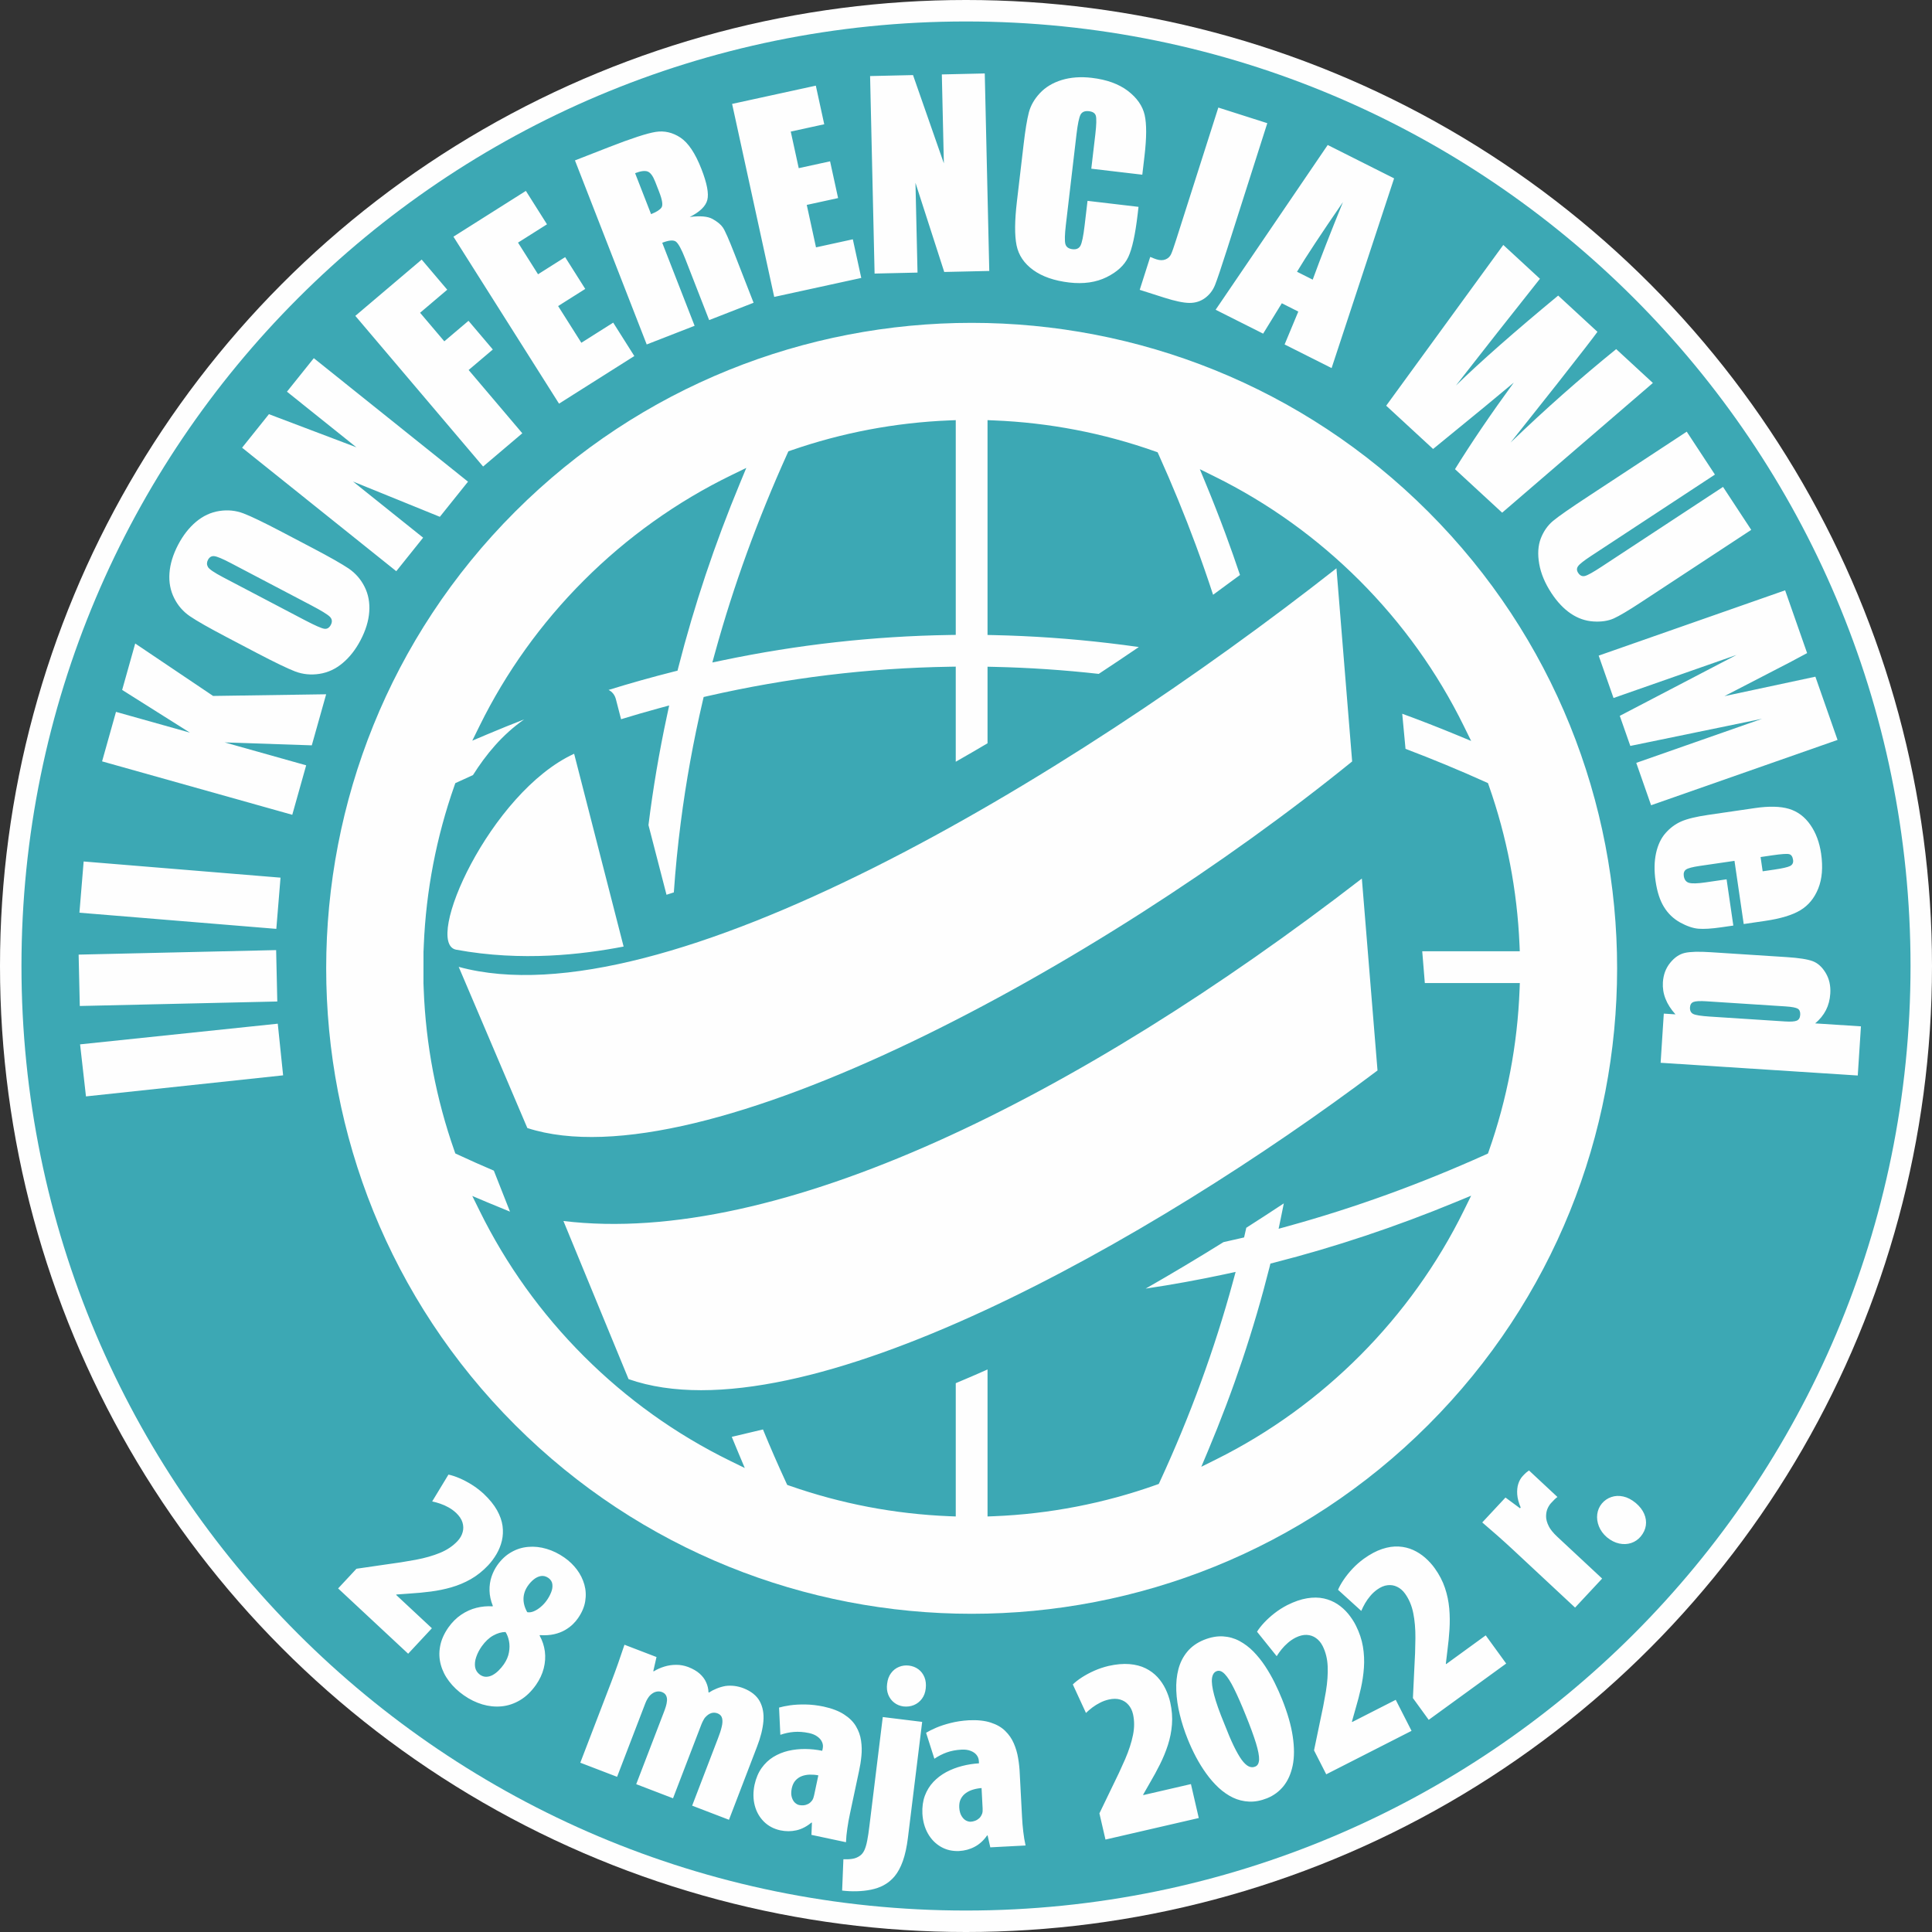
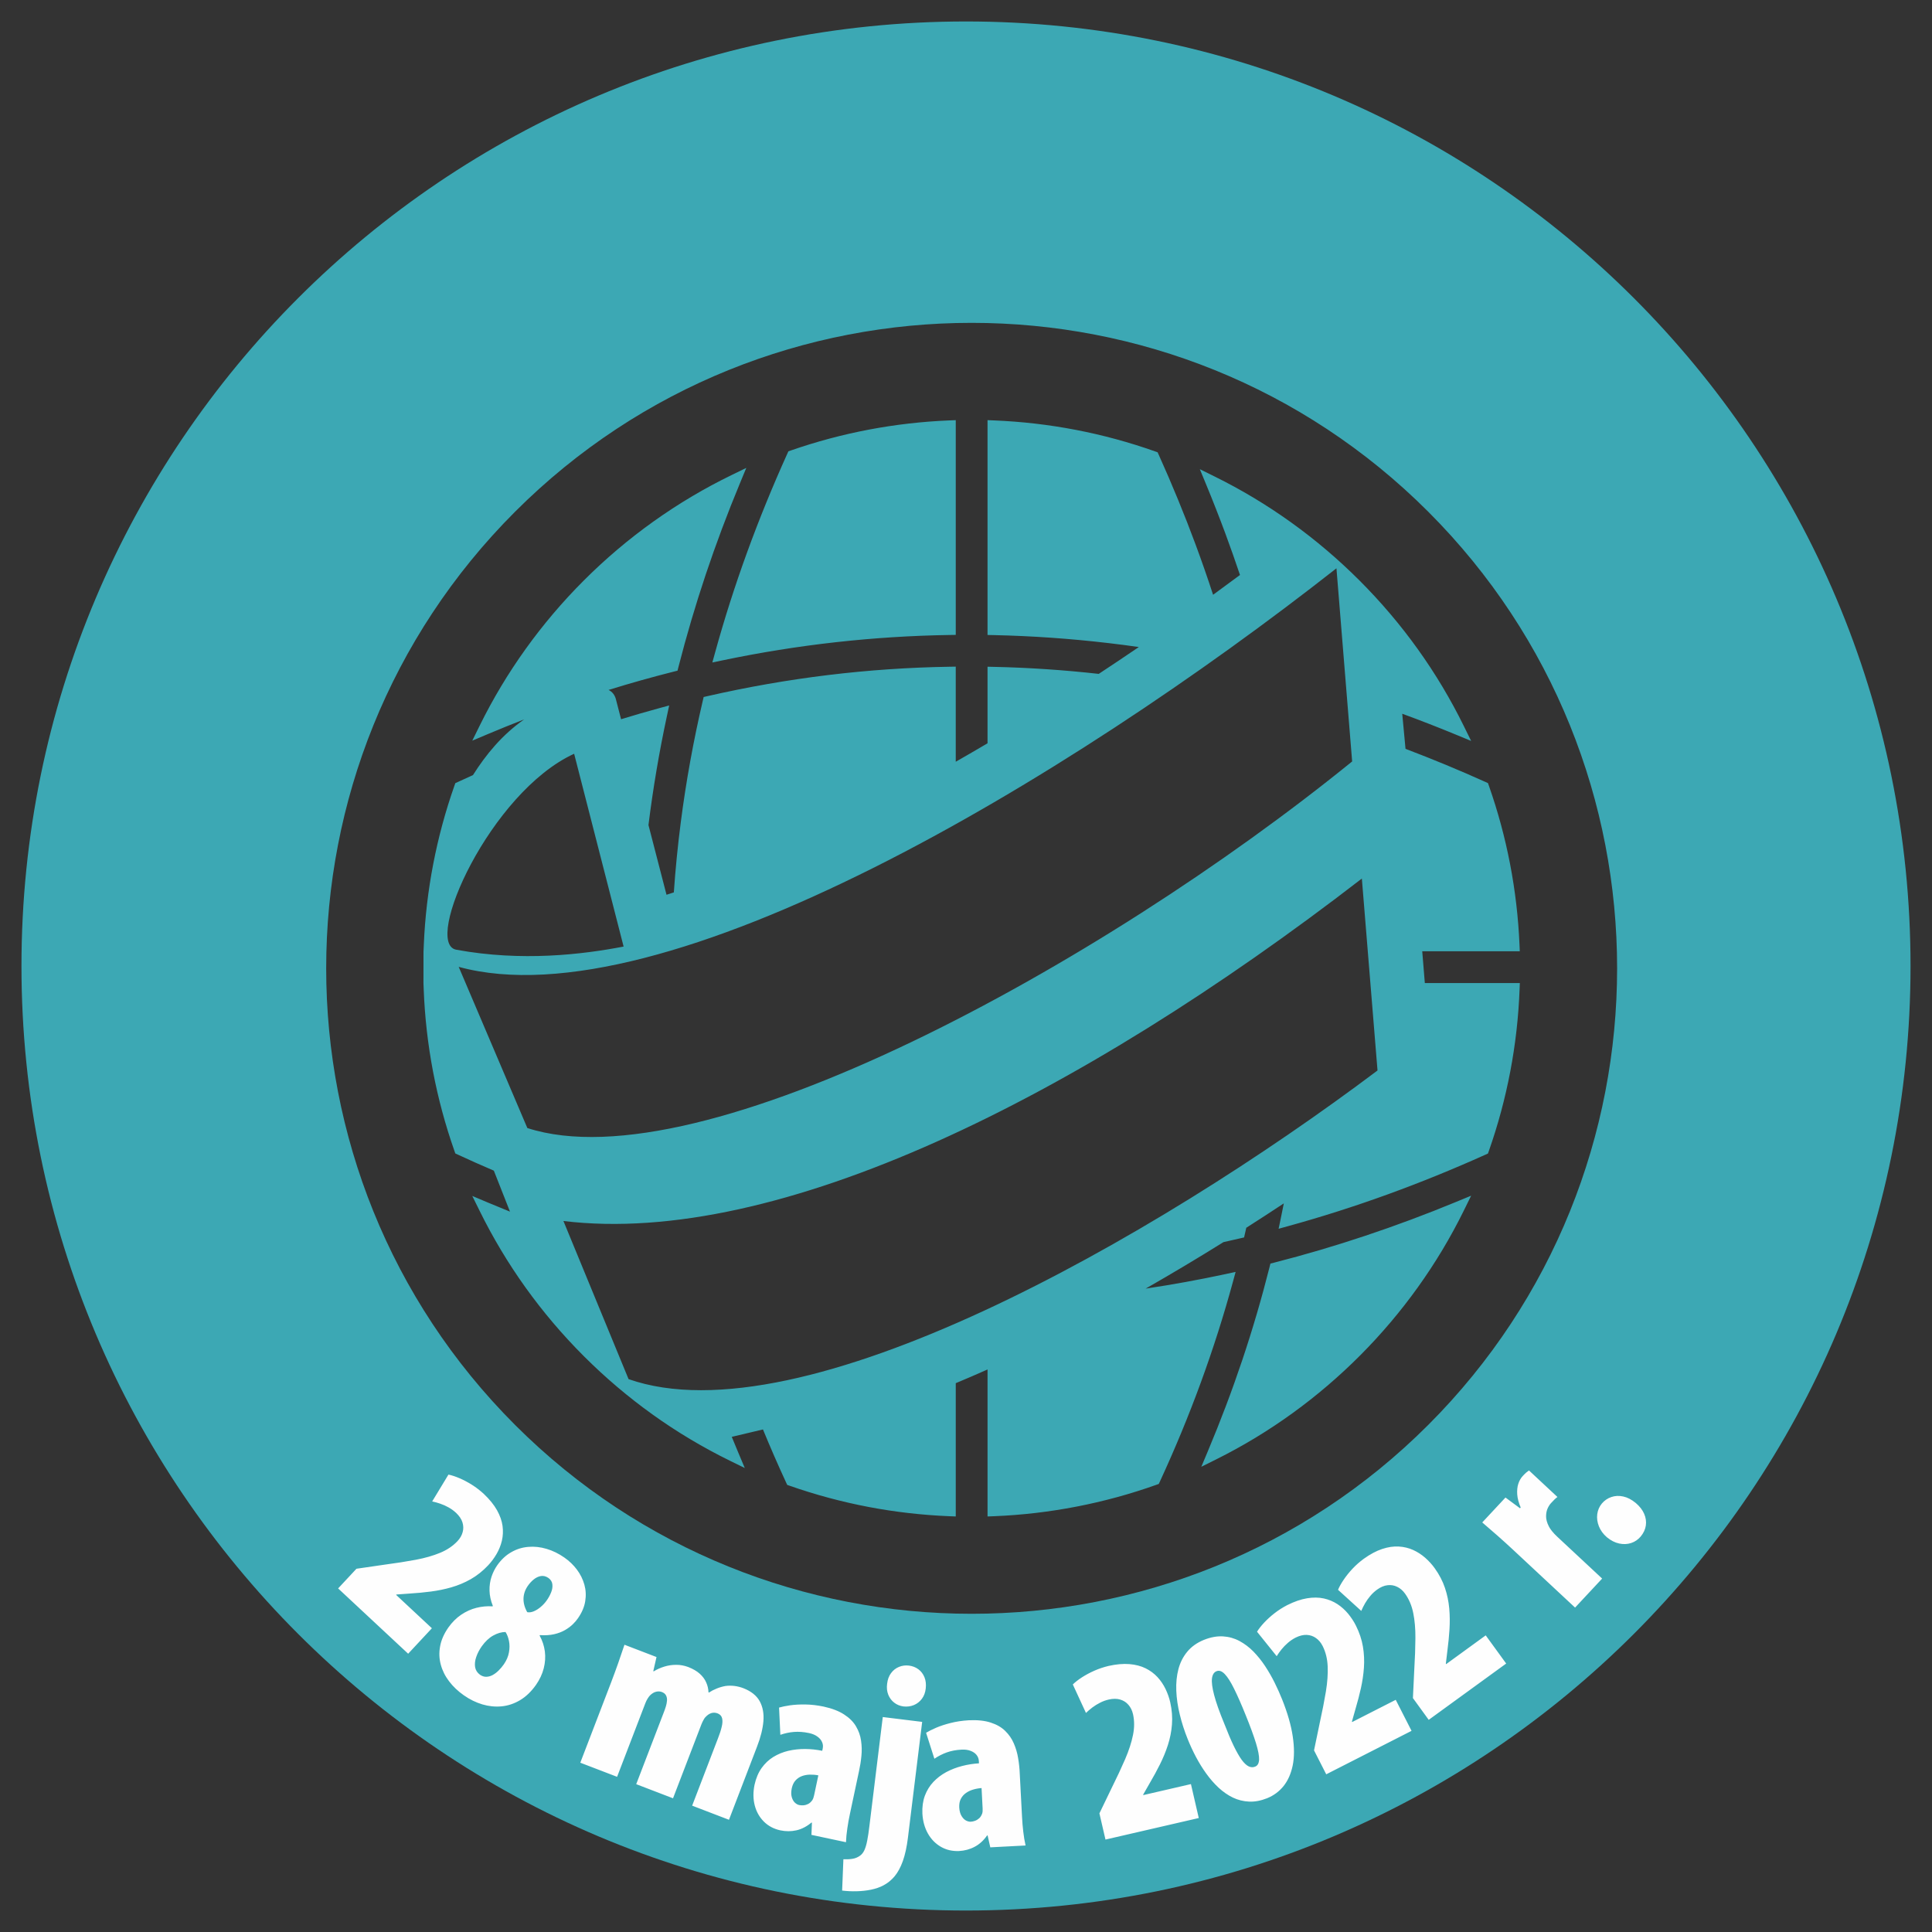
<svg xmlns="http://www.w3.org/2000/svg" xml:space="preserve" width="1063px" height="1063px" version="1.0" style="shape-rendering:geometricPrecision; text-rendering:geometricPrecision; image-rendering:optimizeQuality; fill-rule:evenodd; clip-rule:evenodd" viewBox="0 0 1065.64 1065.64">
  <rect x="0" y="0" width="1065.64" height="1065.64" fill="#333333" stroke="none" />
  <defs>
    <style type="text/css">
   
    .fil1 {fill:#3CA8B4}
    .fil0 {fill:#FEFEFE}
   
  </style>
  </defs>
  <g id="Warstwa_x0020_1">
-     <circle class="fil0" cx="532.82" cy="532.82" r="532.82" />
    <path class="fil1" d="M532.82 11.84c287.73,0 520.98,233.25 520.98,520.98 0,287.73 -233.25,520.98 -520.98,520.98 -287.73,0 -520.98,-233.25 -520.98,-520.98 0,-287.73 233.25,-520.98 520.98,-520.98zm-222.05 661.63l35.93 87.22c95.37,33.45 289.08,-76.98 413.1,-170.24l-8.64 -105.86c-156.49,120.85 -322.23,203.22 -440.39,188.88zm5.91 -257.72c-46.35,21.27 -83.57,104.66 -65.02,108.09 36.2,6.65 69.58,2.63 92.31,-1.74l-27.29 -106.35zm420.47 -102.29c-148.78,116.87 -371.38,250.7 -484.14,219.84l37.86 88.9c95.93,31.03 316.28,-89.65 454.94,-202.2l-8.66 -106.54zm-503.58 228.78l0.02 -17.53 0.02 -0.1 0.15 -3.51c0.63,-14.95 2.37,-29.85 5.2,-44.54 2.81,-14.59 6.71,-29.04 11.69,-43.19l0.49 -1.4 1.32 -0.61c2.81,-1.3 5.61,-2.58 8.41,-3.83 7.23,-11.42 16.07,-22.22 28.23,-30.72 -6.7,2.59 -13.38,5.3 -20.05,8.11l-8.55 3.61 4.1 -8.32c7.19,-14.6 15.65,-28.75 25.37,-42.3 9.52,-13.26 20.2,-25.89 32.05,-37.73 12.04,-12.05 24.88,-22.88 38.36,-32.5 13.78,-9.84 28.19,-18.37 43.04,-25.6l8.22 -4 -3.5 8.45c-6.91,16.64 -13.22,33.49 -18.92,50.49 -5.58,16.7 -10.6,33.68 -15.01,50.91l-0.51 2 -2.01 0.5c-12.05,3.04 -24.06,6.41 -36.01,10.12 2.05,1.03 3.54,2.82 4.16,5.62l2.73 10.54c7.01,-2.16 14.02,-4.19 21.04,-6.1l5.49 -1.49 -1.19 5.56c-4.32,20.08 -7.73,40.23 -10.23,60.41l9.95 38.44c1.34,-0.43 2.69,-0.86 4.04,-1.3 0.89,-12.86 2.16,-25.71 3.81,-38.5 2.91,-22.64 6.98,-45.07 12.15,-67.17l0.49 -2.11 2.11 -0.48c22.12,-5.05 44.28,-8.92 66.47,-11.62 22.22,-2.7 44.55,-4.23 66.95,-4.59l3.52 -0.06 0 52.46c5.85,-3.33 11.7,-6.73 17.53,-10.18l0 -42.23 3.54 0.08c19.32,0.42 38.61,1.73 57.8,3.87 7.43,-4.89 14.81,-9.83 22.12,-14.81 -5.54,-0.79 -11.09,-1.51 -16.63,-2.16 -21.19,-2.49 -42.34,-3.96 -63.43,-4.42l-3.4 -0.07 0 -118.49 3.61 0.15c15.13,0.61 30.21,2.35 45.08,5.21 14.79,2.84 29.41,6.8 43.72,11.87l1.4 0.49 0.61 1.35c3.67,8.13 7.22,16.38 10.65,24.74 3.45,8.39 6.69,16.68 9.72,24.87 3.38,9.13 6.59,18.34 9.62,27.64 5,-3.64 9.94,-7.27 14.84,-10.92 -2.55,-7.59 -5.22,-15.18 -8.02,-22.75 -1.7,-4.58 -3.42,-9.11 -5.18,-13.58 -1.83,-4.69 -3.65,-9.2 -5.44,-13.53l-3.51 -8.49 8.24 4.07c14.56,7.19 28.68,15.64 42.19,25.34 13.22,9.5 25.82,20.16 37.63,31.97 11.91,11.92 22.63,24.58 32.14,37.85 9.71,13.54 18.18,27.75 25.4,42.43l4.05 8.23 -8.46 -3.5c-9.78,-4.04 -19.63,-7.87 -29.55,-11.5l1.81 19.36c14.91,5.65 29.63,11.75 44.13,18.28l1.34 0.61 0.5 1.41c4.98,14.16 8.88,28.6 11.69,43.19 2.83,14.7 4.57,29.6 5.21,44.56l0.15 3.61 -53.8 0 1.43 17.53 52.4 0 -0.14 3.59c-0.58,15.17 -2.29,30.28 -5.13,45.18 -2.83,14.85 -6.77,29.52 -11.82,43.86l-0.5 1.4 -1.35 0.61c-17.73,7.98 -35.79,15.33 -54.12,21.98 -17.93,6.49 -36.12,12.31 -54.52,17.39l-5.47 1.51 1.16 -5.55c0.59,-2.81 1.16,-5.63 1.71,-8.45 -6.82,4.51 -13.72,9 -20.7,13.45 -0.24,1.07 -0.48,2.14 -0.73,3.21l-0.48 2.12 -2.11 0.49c-3.08,0.73 -6.16,1.42 -9.26,2.1 -14.1,8.79 -28.46,17.37 -42.93,25.64 14.71,-2.19 29.4,-4.86 44.06,-8.01l5.57 -1.2 -1.5 5.5c-5.03,18.48 -10.92,36.97 -17.67,55.43 -6.7,18.33 -14.23,36.57 -22.6,54.69l-0.61 1.32 -1.38 0.5c-14.41,5.13 -29.13,9.14 -44.04,12.02 -14.98,2.9 -30.17,4.67 -45.43,5.29l-3.61 0.14 0 -81.08c-5.87,2.62 -11.72,5.14 -17.53,7.56l0 73.52 -3.6 -0.14c-14.98,-0.61 -29.9,-2.32 -44.64,-5.13 -14.65,-2.8 -29.13,-6.69 -43.33,-11.65l-1.39 -0.49 -0.62 -1.33c-4.49,-9.73 -8.75,-19.48 -12.76,-29.25l-17.21 4.08c1.17,2.89 2.37,5.78 3.59,8.67l3.59 8.52 -8.3 -4.07c-14.74,-7.24 -28.99,-15.72 -42.55,-25.44 -13.3,-9.53 -26,-20.26 -37.94,-32.2 -11.87,-11.87 -22.56,-24.5 -32.05,-37.73 -9.68,-13.5 -18.14,-27.66 -25.35,-42.29l-4.11 -8.33 8.55 3.61c4.08,1.72 8.16,3.4 12.25,5.04 -2.66,-6.83 -5.61,-14.35 -8.91,-22.61 -6.65,-2.84 -13.29,-5.79 -19.91,-8.87l-1.33 -0.61 -0.49 -1.39c-5.05,-14.35 -8.99,-29.01 -11.82,-43.83 -2.83,-14.91 -4.55,-30.02 -5.13,-45.18l-0.14 -3.59 0 0zm227.31 -188c-20.86,2.33 -41.68,5.67 -62.42,10.01l-5.55 1.16 1.51 -5.47c5.12,-18.59 11,-36.94 17.57,-55.04 6.73,-18.5 14.17,-36.72 22.25,-54.61l0.61 -1.35 1.41 -0.49c14.1,-4.9 28.48,-8.73 43.02,-11.49 14.62,-2.77 29.43,-4.46 44.29,-5.07l3.6 -0.14 0 118.44 -3.42 0.05c-20.92,0.33 -41.88,1.66 -62.87,4zm292.16 327.39c16.86,-5.62 33.52,-11.84 49.94,-18.62l8.46 -3.49 -4.04 8.22c-14.53,29.53 -33.91,56.48 -57.02,79.71 -23.12,23.24 -49.96,42.76 -79.41,57.43l-8.36 4.16 3.62 -8.61c7.06,-16.82 13.42,-33.65 19.05,-50.45 5.66,-16.9 10.64,-33.91 14.95,-51.01l0.5 -2.01 2.01 -0.51c17.03,-4.36 33.81,-9.31 50.3,-14.82zm34.75 -399.37c138.9,138.9 138.89,364.79 -0.01,503.69 -138.9,138.9 -364.79,138.9 -503.69,0 -138.9,-138.91 -138.9,-364.79 0.01,-503.7 138.9,-138.9 364.79,-138.89 503.69,0.01z" />
-     <path class="fil0" d="M43.37 526.54l108.94 -2.49 0.64 28.35 -108.94 2.48 -0.64 -28.34zm0.8 49.5l109.04 -11.4 2.95 28.49 -108.74 11.62 -3.25 -28.71zm1.97 -100.87l108.59 8.92 -2.32 28.25 -108.6 -8.92 2.33 -28.25zm28.44 -120.23l42.96 28.92 62.36 -0.92 -7.92 28.17 -48.06 -1.62 44.96 12.64 -7.67 27.29 -104.9 -29.47 7.67 -27.3 40.76 11.45 -37.36 -23.55 7.2 -25.61zm97.47 -52.85c9.71,5.09 16.44,8.92 20.24,11.47 3.8,2.6 6.73,5.95 8.81,10.11 2.08,4.15 2.93,8.74 2.57,13.78 -0.35,5.03 -1.96,10.27 -4.82,15.71 -2.71,5.16 -6,9.35 -9.84,12.57 -3.86,3.25 -8.11,5.22 -12.8,5.95 -4.69,0.73 -9.15,0.28 -13.38,-1.31 -4.23,-1.63 -11.31,-5.04 -21.24,-10.24l-16.5 -8.66c-9.7,-5.1 -16.44,-8.92 -20.24,-11.51 -3.79,-2.56 -6.73,-5.92 -8.79,-10.09 -2.08,-4.15 -2.95,-8.73 -2.58,-13.79 0.36,-5.02 1.96,-10.25 4.82,-15.7 2.72,-5.17 6.01,-9.36 9.85,-12.58 3.85,-3.22 8.11,-5.22 12.8,-5.95 4.69,-0.73 9.15,-0.28 13.36,1.34 4.24,1.6 11.3,5.02 21.25,10.24l16.49 8.66zm-44.85 8.44c-4.5,-2.36 -7.5,-3.61 -9.02,-3.77 -1.5,-0.16 -2.67,0.52 -3.48,2.07 -0.69,1.32 -0.71,2.59 -0.05,3.81 0.62,1.24 3.43,3.15 8.41,5.77l45.04 23.64c5.62,2.94 9.2,4.51 10.74,4.75 1.55,0.25 2.77,-0.49 3.65,-2.16 0.89,-1.71 0.71,-3.18 -0.54,-4.46 -1.28,-1.27 -4.73,-3.39 -10.43,-6.38l-44.32 -23.27zm45.89 -112.97l85.05 68.12 -15.53 19.38 -47.88 -19.45 38.66 30.96 -14.81 18.49 -85.05 -68.12 14.81 -18.49 48.24 18.27 -38.3 -30.68 14.81 -18.48zm22.9 -23.34l36.6 -31.04 14.1 16.62 -14.98 12.71 13.36 15.75 13.34 -11.31 13.42 15.82 -13.34 11.31 29.6 34.9 -21.62 18.34 -70.48 -83.1zm54.12 -43.68l39.95 -25.25 11.65 18.43 -15.98 10.1 11.04 17.46 14.95 -9.46 11.09 17.54 -14.96 9.45 12.81 20.25 17.57 -11.11 11.65 18.43 -41.53 26.26 -58.24 -92.1zm67.02 -42.07l18.68 -7.29c12.46,-4.86 21.08,-7.68 25.86,-8.43 4.78,-0.76 9.34,0.3 13.66,3.15 4.32,2.88 8.17,8.63 11.55,17.29 3.08,7.9 4.17,13.6 3.26,17.08 -0.89,3.48 -4.13,6.62 -9.7,9.41 5.73,-0.73 9.94,-0.38 12.59,1.1 2.62,1.47 4.53,3.02 5.67,4.67 1.16,1.65 3.32,6.57 6.52,14.77l10.44 26.77 -24.51 9.56 -13.15 -33.73c-2.12,-5.44 -3.88,-8.62 -5.24,-9.59 -1.36,-0.95 -3.87,-0.74 -7.49,0.67l17.86 45.79 -26.42 10.3 -39.58 -101.52zm33.18 7.05l8.8 22.58c2.96,-1.15 4.88,-2.36 5.76,-3.65 0.88,-1.27 0.44,-4.16 -1.3,-8.64l-2.17 -5.56c-1.26,-3.23 -2.66,-5.11 -4.21,-5.66 -1.54,-0.56 -3.84,-0.25 -6.88,0.93zm53.5 -38.21l46.18 -10.07 4.64 21.3 -18.47 4.03 4.4 20.18 17.29 -3.77 4.42 20.27 -17.28 3.77 5.1 23.41 20.31 -4.44 4.65 21.31 -48.01 10.47 -23.23 -106.46zm139.36 -16.8l2.49 108.94 -24.84 0.56 -15.87 -49.18 1.13 49.52 -23.68 0.54 -2.48 -108.94 23.68 -0.54 17.01 48.7 -1.12 -49.06 23.68 -0.54zm86.89 55.85l-28.13 -3.31 2.21 -18.84c0.64,-5.48 0.72,-8.94 0.29,-10.38 -0.43,-1.42 -1.68,-2.25 -3.73,-2.49 -2.33,-0.28 -3.88,0.37 -4.72,1.94 -0.8,1.59 -1.54,5.11 -2.19,10.59l-5.9 50.27c-0.61,5.27 -0.7,8.73 -0.27,10.4 0.45,1.69 1.75,2.65 3.93,2.91 2.1,0.25 3.57,-0.39 4.4,-1.93 0.82,-1.53 1.61,-5.25 2.3,-11.19l1.6 -13.55 28.13 3.31 -0.49 4.19c-1.31,11.18 -3.04,19.03 -5.17,23.52 -2.12,4.49 -6.12,8.19 -11.94,11.07 -5.82,2.88 -12.71,3.87 -20.63,2.95 -8.26,-0.97 -14.88,-3.28 -19.88,-6.9 -4.98,-3.61 -8.05,-8.16 -9.17,-13.63 -1.11,-5.5 -1.05,-13.54 0.2,-24.15l3.71 -31.61c0.91,-7.8 1.87,-13.61 2.86,-17.45 1,-3.83 3.02,-7.41 6.11,-10.71 3.07,-3.29 7.08,-5.71 12.02,-7.24 4.94,-1.5 10.47,-1.92 16.57,-1.2 8.3,0.98 14.96,3.4 19.97,7.23 5,3.85 8.07,8.25 9.22,13.25 1.13,4.99 1.1,12.55 -0.09,22.66l-1.21 10.29zm68.95 -28.42l-22.13 69.38c-3.32,10.37 -5.56,17.03 -6.72,19.92 -1.17,2.91 -2.99,5.29 -5.48,7.13 -2.49,1.83 -5.39,2.74 -8.63,2.71 -3.28,-0.03 -7.91,-1 -13.88,-2.9l-13.53 -4.32 5.79 -18.15c1.58,0.66 2.74,1.1 3.46,1.33 1.92,0.61 3.59,0.61 5.01,0.03 1.41,-0.59 2.41,-1.52 3.02,-2.84 0.62,-1.31 1.53,-3.95 2.78,-7.87l23.3 -73.04 27.01 8.62zm69.94 30.44l-34.47 104.64 -25.92 -13.03 7.55 -18.14 -9.09 -4.58 -10.3 16.76 -26.21 -13.18 61.82 -90.88 36.62 18.41zm-44.89 55.86c4.25,-11.67 9.83,-25.94 16.68,-42.78 -11.92,17.32 -20.37,30.13 -25.34,38.43l8.66 4.35zm187.63 56.99l-83.14 71.55 -26.01 -24c8.97,-14.51 19.77,-30.42 32.41,-47.74 -7,5.92 -21.82,18.13 -44.49,36.6l-25.87 -23.87 64.59 -88.67 20.22 18.66 -23.65 29.91 -22.7 28.98c13.63,-13.25 32.42,-29.79 56.4,-49.62l21.66 19.99c-1.86,2.63 -9.21,12.13 -22.08,28.51l-25.79 32.53c19,-18.29 38.42,-35.47 58.21,-51.5l20.24 18.67zm54.25 81.02l-60.87 39.99c-6.89,4.53 -11.9,7.49 -14.97,8.88 -3.11,1.38 -6.84,1.94 -11.22,1.66 -4.43,-0.28 -8.56,-1.72 -12.46,-4.35 -3.89,-2.62 -7.47,-6.4 -10.69,-11.29 -3.58,-5.45 -5.83,-10.85 -6.75,-16.18 -0.93,-5.35 -0.63,-10 0.88,-13.97 1.55,-3.96 3.78,-7.18 6.74,-9.65 2.96,-2.49 9.59,-7.1 19.88,-13.85l53.88 -35.4 15.55 23.67 -68.28 44.86c-3.97,2.61 -6.39,4.5 -7.19,5.66 -0.84,1.16 -0.83,2.39 0.04,3.71 0.99,1.5 2.23,2.06 3.73,1.7 1.51,-0.38 4.53,-2.07 9.06,-5.04l67.11 -44.09 15.56 23.69zm47.6 115.87l-102.84 36.03 -8.18 -23.38 69.42 -24.32 -72.7 14.98 -5.81 -16.59 64.39 -33.6 -67.84 23.76 -8.19 -23.38 102.84 -36.02 12.13 34.63c-5.82,3.18 -12.74,6.8 -20.72,10.88l-24.88 12.86 50.16 -10.73 12.22 34.88zm-51.75 101.55l-5.09 -34.85 -19.12 2.79c-4,0.58 -6.52,1.25 -7.6,1.99 -1.05,0.76 -1.48,1.96 -1.24,3.59 0.3,2.05 1.27,3.3 2.9,3.76 1.64,0.46 4.65,0.39 9.04,-0.25l11.66 -1.7 3.72 25.51 -6.52 0.94c-5.46,0.8 -9.72,1.05 -12.75,0.8 -3.03,-0.26 -6.38,-1.42 -10.09,-3.45 -3.69,-2.06 -6.66,-4.9 -8.89,-8.55 -2.25,-3.62 -3.78,-8.38 -4.63,-14.25 -0.83,-5.68 -0.75,-10.81 0.25,-15.41 1.01,-4.58 2.76,-8.3 5.28,-11.12 2.51,-2.85 5.42,-5 8.72,-6.43 3.32,-1.44 8.25,-2.62 14.82,-3.58l25.78 -3.76c7.73,-1.13 13.98,-0.97 18.74,0.44 4.75,1.44 8.69,4.38 11.75,8.78 3.08,4.4 5.05,9.69 5.95,15.85 1.1,7.54 0.58,13.98 -1.57,19.31 -2.14,5.33 -5.44,9.32 -9.88,11.99 -4.44,2.67 -10.93,4.63 -19.5,5.88l-11.73 1.72zm10.45 -29.09l6.46 -0.94c4.57,-0.67 7.48,-1.35 8.76,-2.02 1.24,-0.69 1.78,-1.79 1.56,-3.3 -0.27,-1.86 -1.01,-2.93 -2.21,-3.2 -1.2,-0.29 -4.28,-0.07 -9.26,0.65l-6.46 0.95 1.15 7.86zm52.46 112.64l-108.74 -7.02 1.75 -27.12 6.44 0.41c-2.51,-2.78 -4.35,-5.64 -5.5,-8.59 -1.17,-2.95 -1.63,-6 -1.44,-9.12 0.28,-4.22 1.62,-7.79 4.04,-10.74 2.4,-2.96 5.09,-4.76 8.06,-5.45 2.97,-0.68 7.74,-0.81 14.32,-0.38l41.73 2.69c6.83,0.44 11.66,1.19 14.47,2.25 2.81,1.05 5.21,3.21 7.18,6.5 1.97,3.27 2.81,7.08 2.53,11.42 -0.22,3.37 -1.01,6.4 -2.4,9.12 -1.4,2.71 -3.38,5.14 -5.93,7.28l25.24 1.63 -1.75 27.12zm-40.29 -29.83c3.27,0.21 5.47,0.08 6.63,-0.43 1.16,-0.47 1.81,-1.56 1.91,-3.21 0.1,-1.61 -0.33,-2.74 -1.3,-3.36 -0.98,-0.61 -3.2,-1.05 -6.71,-1.28l-43.65 -2.82c-3.63,-0.24 -6.03,-0.11 -7.21,0.37 -1.18,0.45 -1.82,1.44 -1.92,2.96 -0.11,1.73 0.46,2.95 1.7,3.62 1.22,0.66 4.35,1.16 9.3,1.48l41.25 2.67z" />
    <path class="fil0" d="M225.13 912.15l13.09 -14.05 -19.73 -18.4 0.2 -0.21 7.67 -0.56c3.72,-0.23 7.49,-0.58 11.31,-1.08 3.81,-0.5 7.58,-1.26 11.27,-2.32 3.7,-1.06 7.27,-2.55 10.69,-4.48 3.41,-1.94 6.6,-4.47 9.56,-7.6 1.78,-1.88 3.32,-3.98 4.67,-6.26 1.34,-2.3 2.34,-4.74 2.96,-7.35 0.61,-2.62 0.75,-5.32 0.37,-8.16 -0.38,-2.83 -1.4,-5.74 -3.07,-8.72 -1.66,-2.95 -4.09,-5.96 -7.31,-9 -2.07,-1.89 -4.26,-3.58 -6.57,-5.03 -2.32,-1.45 -4.59,-2.64 -6.82,-3.59 -2.23,-0.96 -4.25,-1.62 -6.07,-1.99l-8.97 14.8c1.46,0.3 2.95,0.73 4.47,1.25 1.54,0.53 3.06,1.2 4.54,2.03 1.49,0.82 2.89,1.84 4.2,3.05 1.74,1.66 2.92,3.4 3.48,5.21 0.56,1.82 0.63,3.61 0.12,5.39 -0.47,1.79 -1.43,3.44 -2.86,4.97 -2.57,2.72 -5.76,4.86 -9.58,6.44 -3.82,1.58 -8.31,2.88 -13.42,3.84 -5.12,0.96 -10.88,1.86 -17.31,2.71l-15.41 2.24 -10.11 10.85 38.63 36.02zm30.77 22.98c3.2,2.24 6.59,3.9 10.12,4.96 3.51,1.05 7.06,1.41 10.61,1.09 3.55,-0.34 6.95,-1.47 10.19,-3.39 3.24,-1.92 6.18,-4.72 8.82,-8.45 2.05,-2.96 3.47,-5.98 4.27,-9.13 0.8,-3.15 1.01,-6.25 0.62,-9.34 -0.41,-3.07 -1.36,-5.98 -2.9,-8.74l0.17 -0.24c2.94,0.19 5.56,0.02 7.85,-0.5 2.29,-0.53 4.29,-1.29 5.99,-2.28 1.68,-0.97 3.13,-2.06 4.32,-3.21 1.19,-1.18 2.16,-2.31 2.89,-3.4 2.13,-3.08 3.46,-6.2 3.95,-9.33 0.51,-3.15 0.35,-6.2 -0.48,-9.16 -0.84,-2.95 -2.19,-5.7 -4.09,-8.24 -1.9,-2.54 -4.2,-4.75 -6.88,-6.63 -3.18,-2.22 -6.46,-3.83 -9.86,-4.83 -3.42,-1.02 -6.78,-1.39 -10.1,-1.09 -3.31,0.26 -6.44,1.23 -9.37,2.92 -2.94,1.65 -5.52,4.06 -7.75,7.21 -1.34,1.91 -2.4,4.04 -3.18,6.39 -0.78,2.39 -1.15,4.92 -1.08,7.61 0.06,2.71 0.67,5.52 1.83,8.43l-0.16 0.24c-3,-0.2 -5.97,0.07 -8.92,0.82 -2.96,0.74 -5.76,2.03 -8.42,3.82 -2.62,1.78 -4.99,4.14 -7.06,7.06 -2.38,3.43 -3.9,6.87 -4.52,10.31 -0.65,3.46 -0.53,6.82 0.35,10.08 0.87,3.28 2.39,6.35 4.59,9.24 2.18,2.88 4.92,5.49 8.2,7.78zm8.84 -11.39c-1.51,-1.12 -2.4,-2.52 -2.69,-4.24 -0.26,-1.73 -0.06,-3.58 0.64,-5.59 0.68,-1.99 1.69,-3.93 3.04,-5.86 1.94,-2.69 4.05,-4.69 6.35,-5.95 2.29,-1.27 4.54,-1.93 6.76,-1.93 0.88,1.36 1.5,3 1.9,4.95 0.39,1.94 0.39,4.04 -0.01,6.25 -0.37,2.22 -1.32,4.42 -2.81,6.6 -0.88,1.25 -1.84,2.42 -2.89,3.43 -1.05,1.05 -2.16,1.89 -3.31,2.51 -1.16,0.63 -2.32,0.93 -3.52,0.96 -1.16,0.02 -2.33,-0.37 -3.46,-1.13zm37.73 -53.4c1.34,0.97 2.06,2.16 2.2,3.55 0.17,1.41 -0.06,2.89 -0.7,4.45 -0.62,1.55 -1.43,3.03 -2.44,4.44 -0.91,1.29 -2,2.48 -3.25,3.53 -1.24,1.06 -2.53,1.88 -3.83,2.43 -1.31,0.55 -2.55,0.72 -3.65,0.49 -1.46,-2.59 -2.12,-5.13 -2.05,-7.62 0.1,-2.48 0.91,-4.79 2.42,-6.94 0.92,-1.31 1.96,-2.48 3.21,-3.48 1.21,-0.99 2.52,-1.62 3.91,-1.88 1.39,-0.23 2.78,0.08 4.18,1.03zm17.6 101.92l20.3 7.79 15.59 -40.61c0.36,-0.94 0.79,-1.79 1.26,-2.56 0.47,-0.75 0.92,-1.34 1.3,-1.74 1.12,-1.08 2.24,-1.77 3.4,-2.03 1.14,-0.27 2.2,-0.21 3.21,0.18 1.11,0.45 1.85,1.08 2.26,1.92 0.42,0.84 0.58,1.79 0.5,2.84 -0.08,1.06 -0.28,2.11 -0.62,3.19 -0.35,1.1 -0.68,2.11 -1.06,3.05l-15.29 39.81 20.3 7.79 15.64 -40.73c0.34,-0.88 0.72,-1.67 1.11,-2.37 0.38,-0.72 0.72,-1.22 0.99,-1.52 1.06,-1.18 2.16,-1.97 3.29,-2.34 1.16,-0.39 2.35,-0.33 3.6,0.14 1.33,0.54 2.17,1.45 2.46,2.74 0.29,1.27 0.22,2.83 -0.25,4.7 -0.43,1.87 -1.11,3.95 -2.02,6.25l-14.27 37.19 20.31 7.79 15.48 -40.35c1.98,-5.09 3.14,-9.76 3.51,-14 0.35,-4.25 -0.34,-7.92 -2.04,-11.05 -1.73,-3.11 -4.7,-5.48 -8.92,-7.15 -1.65,-0.64 -3.33,-1.05 -5.01,-1.27 -1.69,-0.2 -3.35,-0.2 -4.95,0.02 -1.65,0.3 -3.27,0.76 -4.85,1.41 -1.58,0.63 -3,1.37 -4.25,2.2l-0.26 -0.1c-0.08,-1.92 -0.49,-3.74 -1.28,-5.48 -0.76,-1.76 -1.95,-3.34 -3.56,-4.8 -1.61,-1.45 -3.71,-2.66 -6.3,-3.68 -2.2,-0.81 -4.43,-1.24 -6.68,-1.22 -2.25,-0.01 -4.42,0.32 -6.53,0.97 -2.12,0.65 -4.06,1.51 -5.85,2.62l-0.26 -0.1 1.78 -7.79 -17.67 -6.78c-1.14,3.37 -2.31,6.82 -3.55,10.38 -1.27,3.56 -2.54,7.07 -3.87,10.52l-16.95 44.17zm146.55 43.86c0.09,-2.46 0.35,-5 0.75,-7.68 0.37,-2.67 0.88,-5.4 1.47,-8.16l4.99 -23.48c0.59,-2.65 1.03,-5.39 1.3,-8.25 0.29,-2.84 0.22,-5.68 -0.2,-8.48 -0.39,-2.78 -1.33,-5.41 -2.8,-7.89 -1.44,-2.47 -3.63,-4.64 -6.53,-6.51 -2.87,-1.89 -6.68,-3.35 -11.37,-4.37 -3.57,-0.74 -6.91,-1.11 -10.05,-1.15 -3.14,-0.04 -5.94,0.11 -8.43,0.47 -2.46,0.37 -4.47,0.78 -6.04,1.24l0.71 15.02c2.47,-0.84 4.99,-1.39 7.53,-1.59 2.57,-0.2 5.32,0 8.27,0.62 1.84,0.39 3.39,1.03 4.6,1.92 1.21,0.86 2.08,1.86 2.58,3 0.53,1.15 0.66,2.36 0.39,3.62l-0.27 1.25c-3.09,-0.64 -6.22,-0.97 -9.41,-1 -3.17,-0.02 -6.25,0.32 -9.26,1 -2.99,0.71 -5.73,1.83 -8.28,3.38 -2.52,1.56 -4.68,3.6 -6.49,6.13 -1.8,2.54 -3.1,5.62 -3.9,9.25 -0.84,4.09 -0.79,7.9 0.13,11.42 0.92,3.49 2.6,6.44 5,8.85 2.4,2.41 5.42,4.02 9.03,4.83 3.06,0.65 6.04,0.66 8.98,-0.01 2.9,-0.66 5.67,-2.1 8.25,-4.27l0.27 0.06 -0.27 6.73 19.05 4.05zm-17.6 -25.83c-0.12,0.55 -0.25,1.05 -0.42,1.52 -0.17,0.45 -0.37,0.84 -0.58,1.16 -0.66,0.91 -1.38,1.58 -2.22,2.03 -0.83,0.42 -1.68,0.68 -2.56,0.75 -0.86,0.08 -1.67,0.03 -2.43,-0.13 -0.81,-0.17 -1.6,-0.61 -2.39,-1.33 -0.76,-0.71 -1.33,-1.75 -1.71,-3.05 -0.39,-1.32 -0.39,-2.93 0,-4.86 0.41,-1.8 1.07,-3.24 2.05,-4.31 0.98,-1.09 2.16,-1.9 3.52,-2.41 1.35,-0.5 2.81,-0.77 4.38,-0.82 1.55,-0.03 3.14,0.09 4.71,0.4l-2.35 11.05zm15.47 52.5c2.55,0.31 5.21,0.45 7.97,0.38 2.75,-0.06 5.4,-0.35 7.98,-0.87 2.58,-0.53 4.88,-1.32 6.88,-2.4 2.29,-1.21 4.34,-2.86 6.12,-4.98 1.78,-2.16 3.31,-4.94 4.54,-8.41 1.23,-3.46 2.19,-7.77 2.82,-12.98l7.84 -63.78 -21.73 -2.67 -7.38 60.14c-0.36,3.1 -0.76,5.76 -1.19,7.94 -0.41,2.18 -0.93,3.94 -1.55,5.31 -0.62,1.34 -1.41,2.36 -2.39,3.05 -1.28,0.95 -2.73,1.54 -4.32,1.77 -1.62,0.25 -3.25,0.31 -4.89,0.22l-0.7 17.28zm36.86 -124.09c-1.94,-0.24 -3.77,0 -5.51,0.72 -1.73,0.71 -3.2,1.85 -4.37,3.44 -1.16,1.57 -1.9,3.54 -2.16,5.88 -0.3,2.22 -0.09,4.21 0.63,6.01 0.71,1.77 1.81,3.26 3.26,4.38 1.47,1.15 3.17,1.83 5.1,2.1 2.08,0.23 4.01,-0.01 5.79,-0.76 1.77,-0.74 3.24,-1.9 4.4,-3.45 1.17,-1.56 1.87,-3.44 2.12,-5.66 0.27,-2.36 0.03,-4.44 -0.7,-6.23 -0.75,-1.83 -1.85,-3.29 -3.35,-4.4 -1.48,-1.1 -3.22,-1.79 -5.21,-2.03zm64.33 99.23c-0.55,-2.4 -0.96,-4.93 -1.27,-7.62 -0.33,-2.67 -0.54,-5.44 -0.69,-8.26l-1.26 -23.97c-0.11,-2.71 -0.4,-5.47 -0.88,-8.3 -0.45,-2.83 -1.26,-5.55 -2.38,-8.15 -1.1,-2.58 -2.69,-4.88 -4.75,-6.89 -2.03,-2.01 -4.71,-3.55 -7.99,-4.6 -3.27,-1.08 -7.32,-1.51 -12.11,-1.28 -3.64,0.22 -6.97,0.72 -10.01,1.5 -3.05,0.77 -5.71,1.64 -8.02,2.63 -2.28,0.99 -4.12,1.91 -5.51,2.76l4.57 14.33c2.16,-1.46 4.46,-2.64 6.86,-3.5 2.43,-0.86 5.14,-1.37 8.15,-1.53 1.88,-0.1 3.54,0.12 4.93,0.66 1.4,0.52 2.5,1.26 3.28,2.23 0.8,0.97 1.24,2.11 1.31,3.4l0.07 1.27c-3.15,0.19 -6.26,0.68 -9.35,1.48 -3.07,0.79 -5.96,1.91 -8.69,3.35 -2.71,1.46 -5.06,3.26 -7.12,5.42 -2.03,2.16 -3.59,4.69 -4.69,7.6 -1.07,2.91 -1.54,6.23 -1.36,9.95 0.24,4.15 1.28,7.83 3.07,10.98 1.79,3.14 4.18,5.56 7.12,7.26 2.94,1.71 6.28,2.48 9.97,2.34 3.13,-0.17 6.01,-0.93 8.67,-2.35 2.64,-1.38 4.94,-3.48 6.86,-6.25l0.28 -0.01 1.48 6.57 19.46 -1.02zm-23.69 -20.4c0.03,0.56 0.03,1.09 -0.01,1.58 -0.05,0.48 -0.14,0.91 -0.26,1.27 -0.4,1.05 -0.92,1.88 -1.62,2.53 -0.7,0.63 -1.45,1.09 -2.28,1.39 -0.81,0.31 -1.6,0.47 -2.38,0.51 -0.82,0.04 -1.71,-0.17 -2.65,-0.67 -0.92,-0.49 -1.74,-1.34 -2.44,-2.51 -0.72,-1.17 -1.13,-2.72 -1.26,-4.69 -0.07,-1.84 0.2,-3.41 0.86,-4.69 0.67,-1.31 1.6,-2.39 2.78,-3.23 1.18,-0.85 2.51,-1.48 4.02,-1.93 1.48,-0.44 3.05,-0.73 4.65,-0.84l0.59 11.28zm119.22 5.25l-4.32 -18.72 -26.28 6.07 -0.07 -0.27 3.83 -6.69c1.89,-3.21 3.7,-6.53 5.42,-9.97 1.72,-3.44 3.2,-6.99 4.38,-10.65 1.18,-3.65 1.95,-7.45 2.25,-11.36 0.31,-3.91 0,-7.98 -0.94,-12.18 -0.56,-2.53 -1.45,-4.98 -2.58,-7.37 -1.15,-2.39 -2.63,-4.59 -4.43,-6.56 -1.84,-1.98 -4,-3.6 -6.56,-4.87 -2.57,-1.27 -5.55,-2.05 -8.95,-2.33 -3.38,-0.28 -7.23,0.05 -11.55,1.02 -2.72,0.66 -5.35,1.53 -7.85,2.64 -2.49,1.11 -4.75,2.33 -6.79,3.64 -2.04,1.32 -3.71,2.63 -5.03,3.92l7.25 15.72c1.06,-1.04 2.25,-2.04 3.53,-3.02 1.29,-0.97 2.71,-1.85 4.22,-2.61 1.51,-0.79 3.14,-1.38 4.88,-1.78 2.35,-0.52 4.45,-0.52 6.27,0.03 1.81,0.54 3.34,1.5 4.53,2.91 1.22,1.39 2.05,3.1 2.52,5.14 0.82,3.65 0.81,7.5 -0.02,11.55 -0.82,4.06 -2.26,8.5 -4.32,13.28 -2.06,4.77 -4.54,10.05 -7.42,15.86l-6.77 14.03 3.34 14.45 51.46 -11.88zm2.85 -98.27c-3.83,1.56 -6.89,3.74 -9.19,6.52 -2.29,2.76 -3.93,5.98 -4.89,9.64 -0.96,3.67 -1.34,7.61 -1.17,11.87 0.17,4.25 0.81,8.66 1.94,13.21 1.1,4.55 2.58,9.11 4.42,13.67 1.32,3.25 2.8,6.48 4.52,9.73 1.71,3.21 3.59,6.26 5.68,9.15 2.09,2.91 4.35,5.48 6.79,7.77 2.46,2.25 5.08,4.09 7.88,5.44 2.8,1.33 5.8,2.08 8.92,2.21 3.16,0.15 6.46,-0.48 9.94,-1.86 3.62,-1.46 6.65,-3.7 9.09,-6.72 2.42,-3.03 4.09,-6.83 5.04,-11.4 0.92,-4.56 0.92,-9.89 0.01,-15.99 -0.89,-6.09 -2.87,-12.94 -5.91,-20.54 -1.15,-2.91 -2.53,-5.94 -4.06,-9.05 -1.55,-3.13 -3.28,-6.16 -5.24,-9.13 -1.93,-2.95 -4.1,-5.62 -6.45,-8.05 -2.37,-2.42 -4.97,-4.36 -7.75,-5.86 -2.82,-1.5 -5.82,-2.34 -9.1,-2.54 -3.25,-0.18 -6.75,0.44 -10.47,1.93zm6.98 17.28c1.42,-0.58 2.93,-0.05 4.5,1.58 1.57,1.62 3.3,4.33 5.16,8.12 1.88,3.78 4,8.59 6.35,14.44 2.58,6.35 4.47,11.52 5.7,15.52 1.21,4 1.81,7.04 1.73,9.1 -0.11,2.07 -0.81,3.35 -2.17,3.87 -1.17,0.5 -2.36,0.44 -3.58,-0.13 -1.2,-0.58 -2.5,-1.78 -3.84,-3.6 -1.34,-1.85 -2.8,-4.4 -4.4,-7.69 -1.58,-3.27 -3.32,-7.39 -5.23,-12.31 -2.65,-6.42 -4.5,-11.63 -5.56,-15.7 -1.08,-4.07 -1.47,-7.15 -1.2,-9.26 0.29,-2.1 1.12,-3.42 2.54,-3.94zm107.53 32.9l-8.72 -17.11 -24.03 12.25 -0.13 -0.25 2.09 -7.41c1.06,-3.58 2.02,-7.24 2.86,-10.99 0.83,-3.75 1.4,-7.56 1.67,-11.39 0.26,-3.84 0.09,-7.71 -0.56,-11.58 -0.65,-3.86 -1.94,-7.73 -3.87,-11.57 -1.16,-2.33 -2.6,-4.49 -4.28,-6.54 -1.7,-2.04 -3.66,-3.82 -5.89,-5.29 -2.26,-1.47 -4.75,-2.53 -7.54,-3.14 -2.8,-0.61 -5.88,-0.65 -9.24,-0.09 -3.35,0.54 -7.01,1.8 -10.96,3.78 -2.49,1.3 -4.83,2.77 -6.98,4.46 -2.16,1.67 -4.05,3.41 -5.71,5.17 -1.66,1.78 -2.97,3.45 -3.94,5.03l10.84 13.49c0.77,-1.27 1.7,-2.53 2.7,-3.78 1.02,-1.26 2.18,-2.46 3.46,-3.56 1.28,-1.12 2.71,-2.09 4.3,-2.91 2.16,-1.06 4.2,-1.57 6.09,-1.49 1.9,0.1 3.6,0.65 5.11,1.74 1.51,1.05 2.73,2.51 3.69,4.38 1.67,3.34 2.6,7.07 2.77,11.21 0.18,4.14 -0.14,8.79 -0.98,13.92 -0.85,5.13 -1.98,10.86 -3.37,17.19l-3.17 15.25 6.73 13.21 47.06 -23.98zm52.2 -37.12l-11.29 -15.54 -21.82 15.86 -0.17 -0.23 0.91 -7.64c0.48,-3.69 0.86,-7.46 1.1,-11.3 0.23,-3.84 0.21,-7.69 -0.13,-11.51 -0.34,-3.83 -1.12,-7.63 -2.37,-11.35 -1.24,-3.71 -3.12,-7.33 -5.63,-10.83 -1.5,-2.11 -3.27,-4.03 -5.25,-5.79 -2,-1.74 -4.21,-3.19 -6.65,-4.3 -2.45,-1.1 -5.08,-1.75 -7.93,-1.91 -2.86,-0.17 -5.91,0.27 -9.15,1.34 -3.22,1.06 -6.63,2.88 -10.23,5.46 -2.25,1.66 -4.33,3.49 -6.2,5.49 -1.86,1.99 -3.46,4 -4.82,6.01 -1.36,2.01 -2.4,3.86 -3.11,5.57l12.81 11.64c0.58,-1.38 1.29,-2.76 2.08,-4.16 0.81,-1.4 1.77,-2.77 2.87,-4.06 1.08,-1.31 2.35,-2.49 3.8,-3.54 1.95,-1.39 3.88,-2.22 5.77,-2.42 1.89,-0.21 3.66,0.07 5.32,0.91 1.65,0.8 3.09,2.05 4.32,3.75 2.18,3.04 3.68,6.58 4.5,10.64 0.83,4.05 1.24,8.7 1.2,13.9 -0.03,5.2 -0.24,11.03 -0.63,17.51l-0.74 15.55 8.71 12 42.73 -31.05zm38 -30.86l14.93 -16.01 -24.79 -23.11c-1.15,-1.07 -2.12,-2.11 -2.91,-3.1 -0.78,-0.99 -1.34,-1.84 -1.68,-2.54 -1.08,-2.12 -1.59,-4.05 -1.54,-5.77 0.03,-1.72 0.36,-3.18 0.95,-4.4 0.59,-1.22 1.21,-2.12 1.83,-2.76 0.66,-0.71 1.26,-1.34 1.8,-1.89 0.55,-0.53 1.1,-1.01 1.68,-1.43l-15.7 -14.64c-0.51,0.35 -1.05,0.76 -1.56,1.2 -0.54,0.47 -1.17,1.12 -1.92,1.92 -1.04,1.12 -1.84,2.53 -2.4,4.23 -0.56,1.7 -0.75,3.67 -0.6,5.89 0.16,2.2 0.8,4.59 1.91,7.21l-0.39 0.41 -8 -5.92 -12.81 13.74c2.69,2.32 5.46,4.7 8.29,7.19 2.82,2.5 5.61,5 8.31,7.52l34.6 32.26zm36.19 -39.19c1.57,-1.91 2.53,-3.93 2.84,-6.1 0.31,-2.16 0.01,-4.29 -0.93,-6.44 -0.92,-2.15 -2.47,-4.12 -4.63,-5.97 -2.29,-1.89 -4.6,-3.09 -6.95,-3.59 -2.31,-0.5 -4.49,-0.39 -6.52,0.31 -2.06,0.7 -3.81,1.9 -5.25,3.61 -1.39,1.7 -2.23,3.66 -2.52,5.87 -0.28,2.2 0.03,4.43 0.91,6.67 0.89,2.24 2.35,4.27 4.44,6.06 2.2,1.81 4.45,2.94 6.77,3.43 2.31,0.5 4.49,0.4 6.56,-0.27 2.08,-0.68 3.83,-1.88 5.28,-3.58z" />
  </g>
</svg>